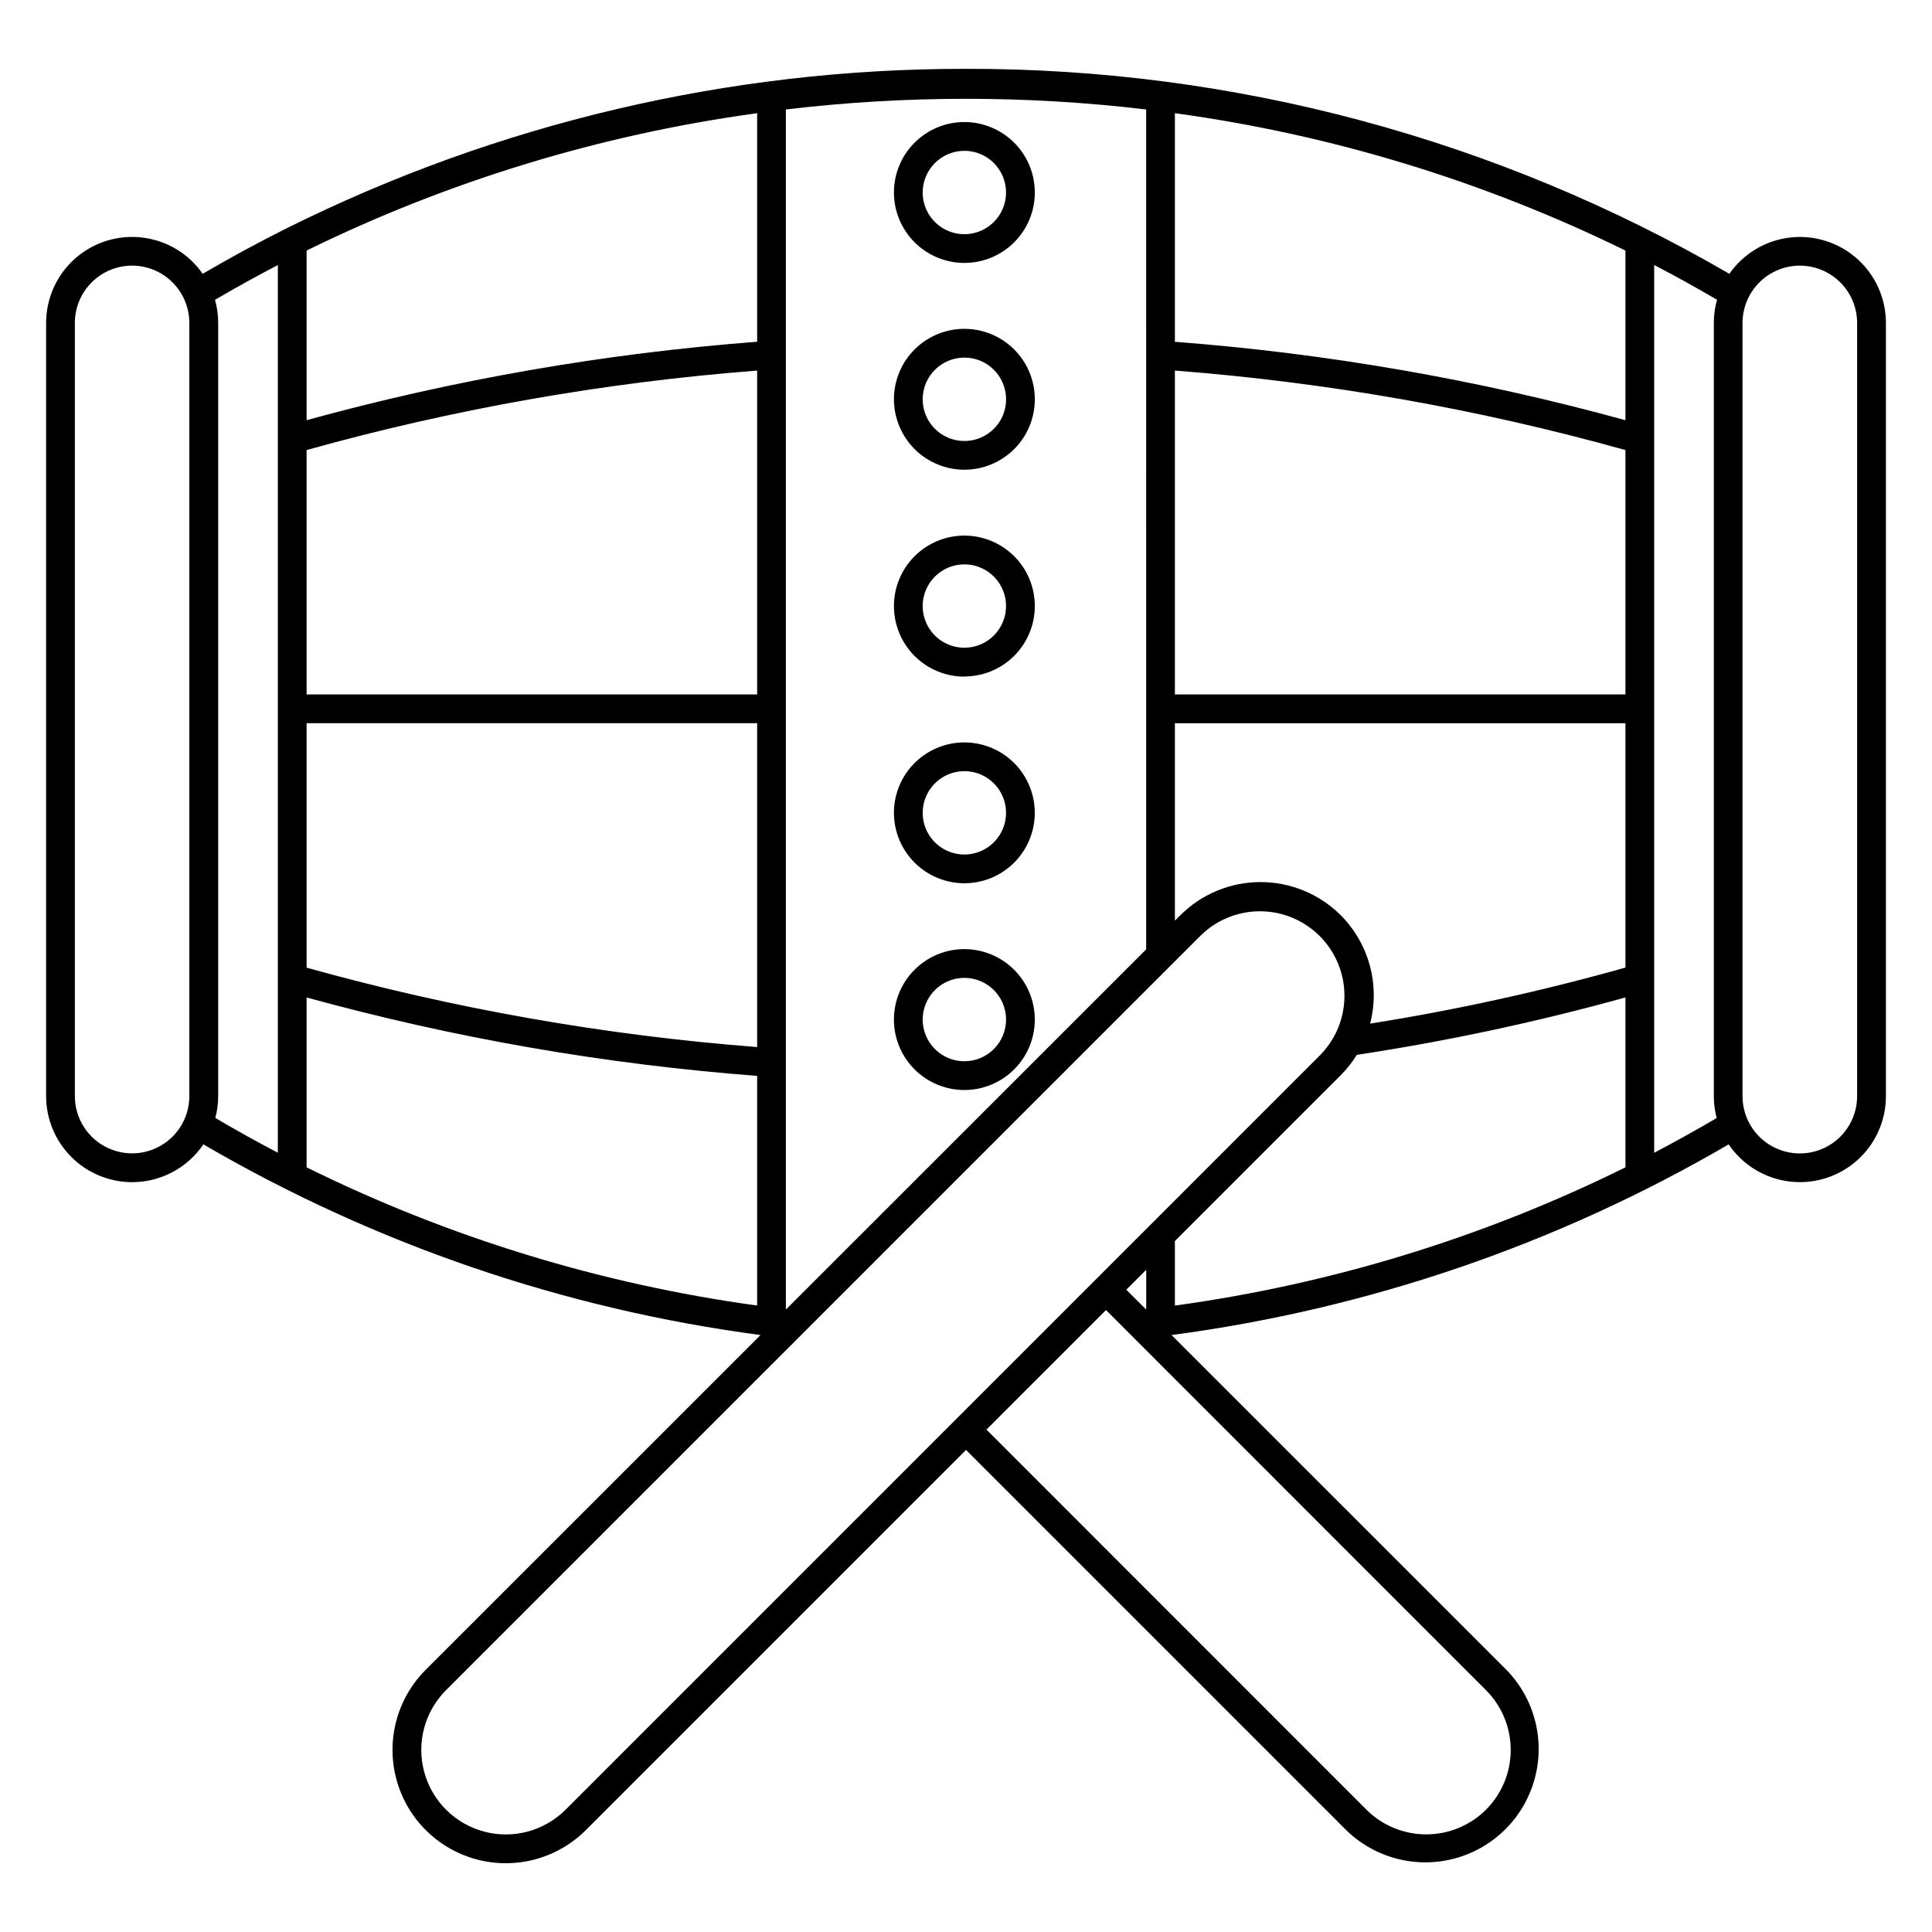
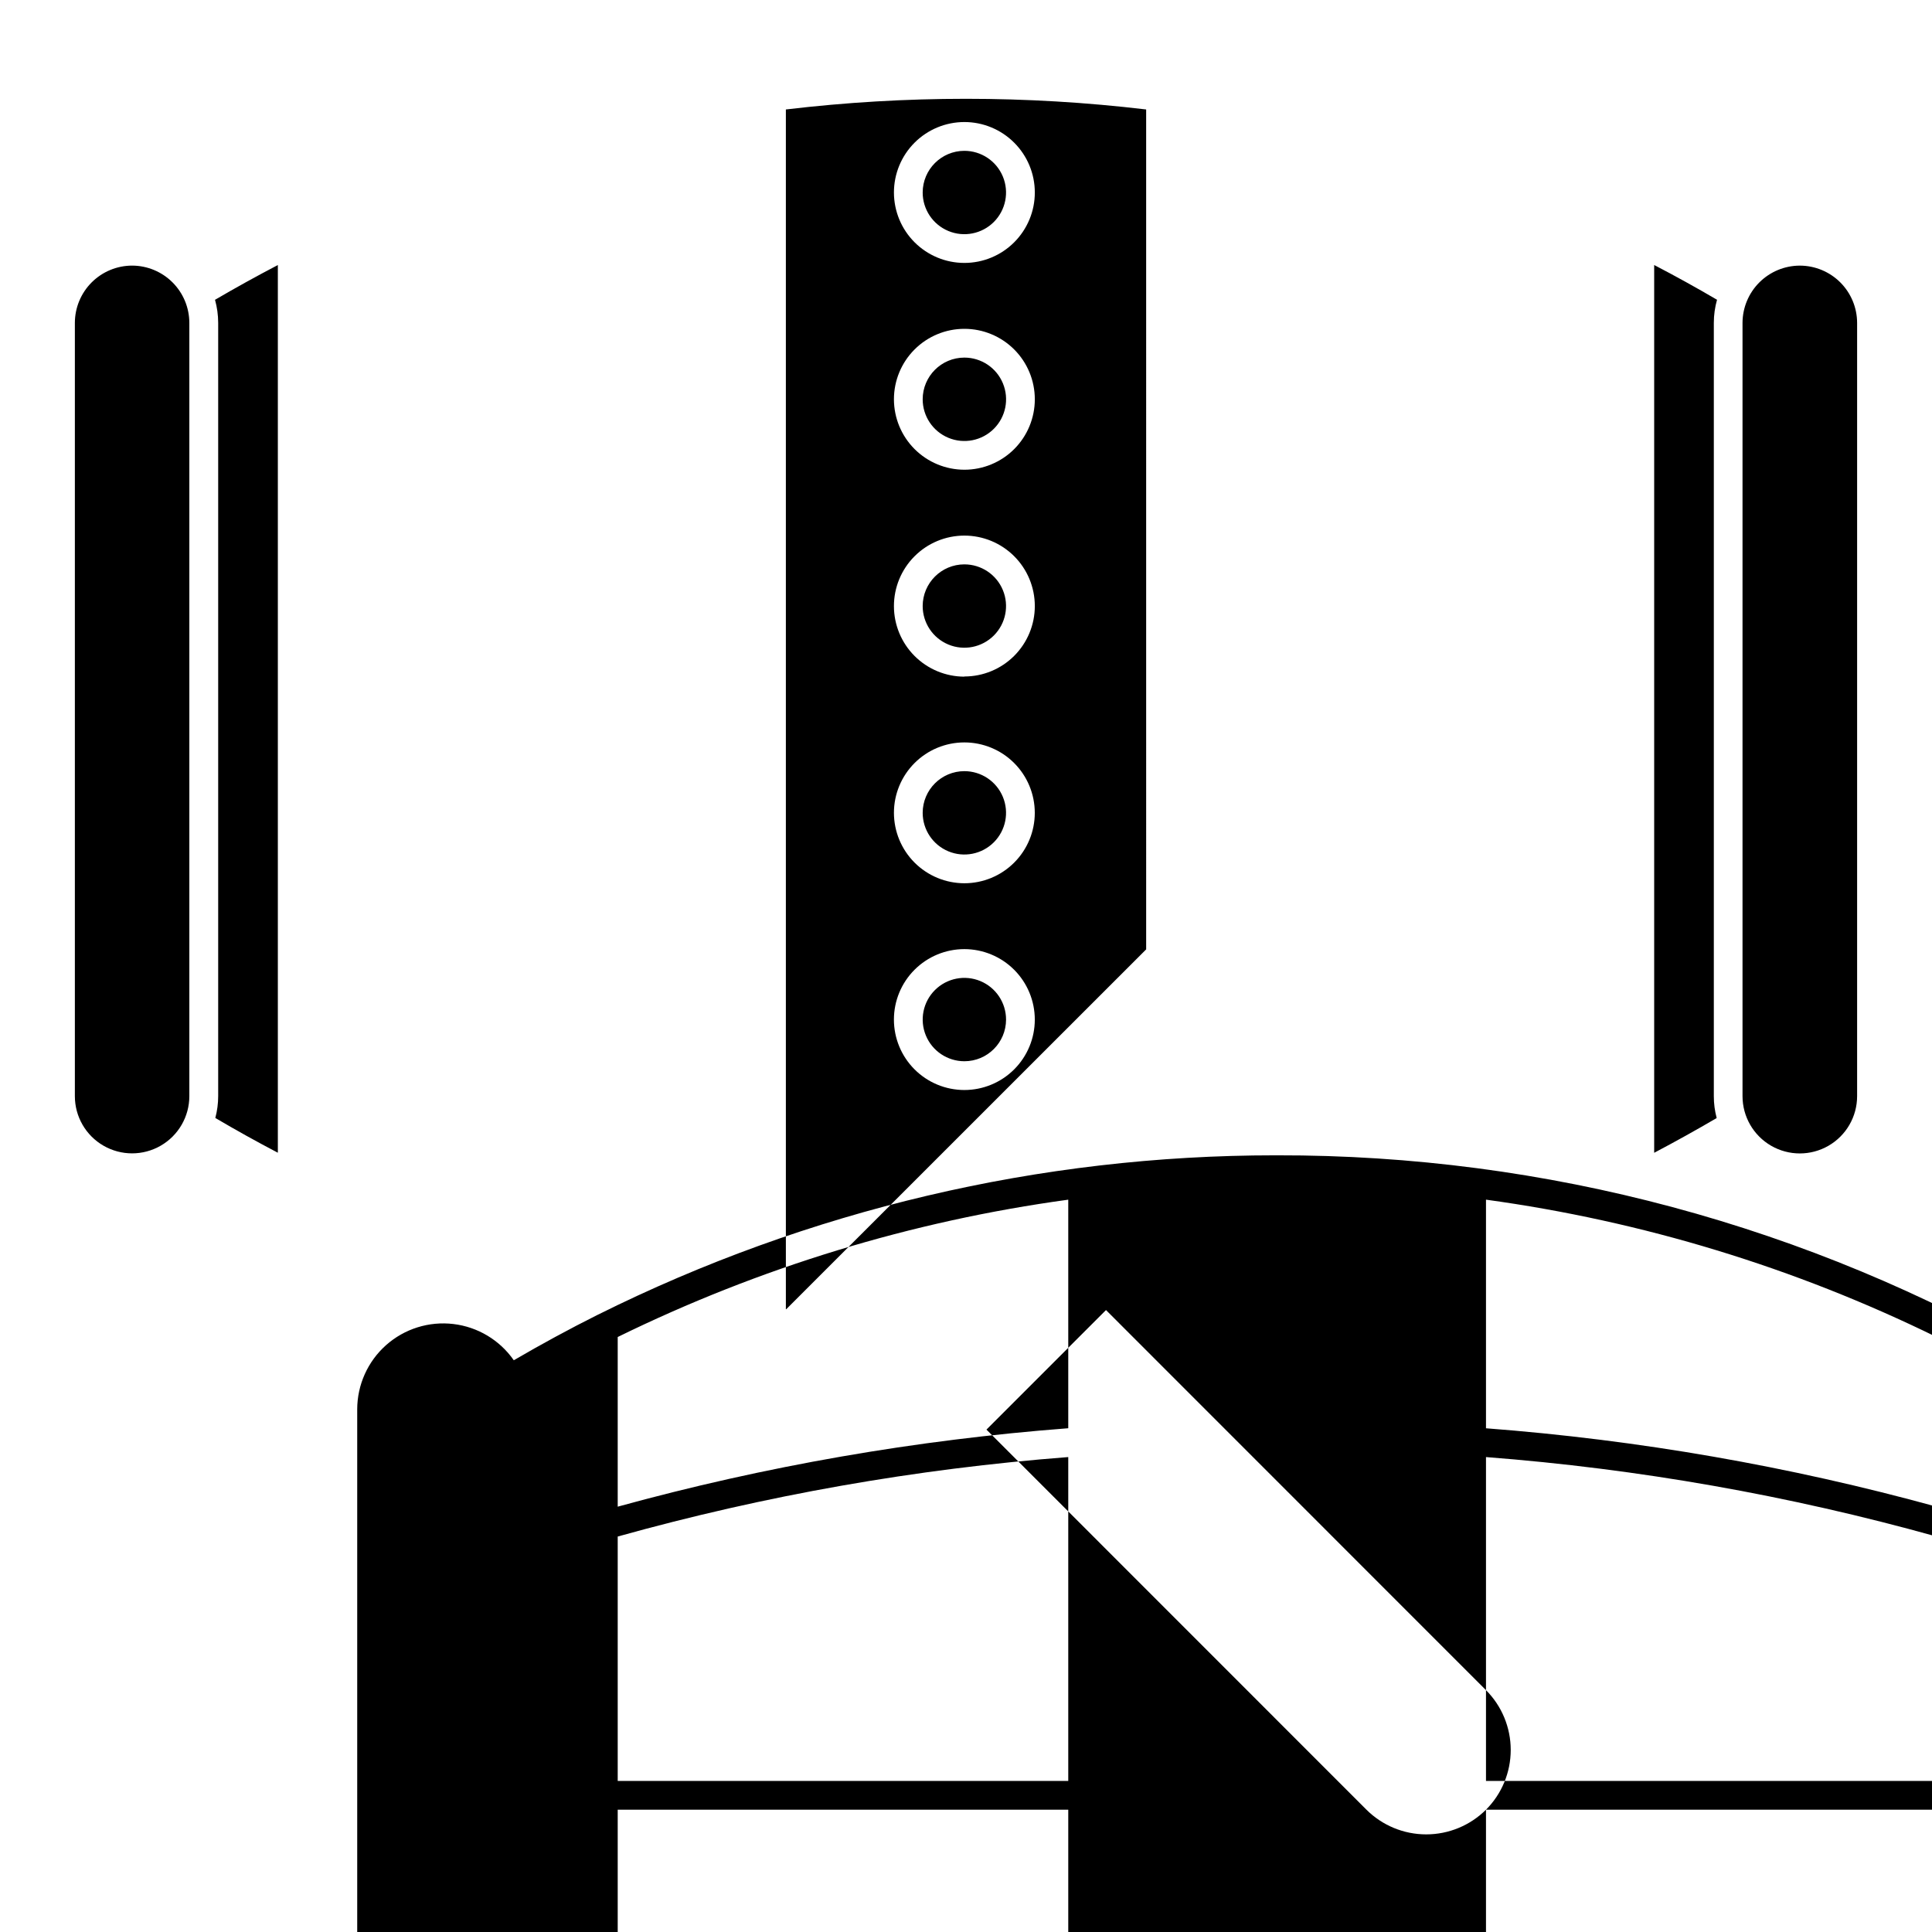
<svg xmlns="http://www.w3.org/2000/svg" fill="#000000" width="800px" height="800px" version="1.1" viewBox="144 144 512 512">
-   <path d="m399.57 425.24c-4.465 0-8.492-2.691-10.203-6.816-1.711-4.129-0.766-8.879 2.394-12.039 3.16-3.16 7.91-4.106 12.039-2.394 4.125 1.711 6.816 5.738 6.816 10.207-0.004 6.098-4.945 11.039-11.047 11.043zm0-29.715c-4.949 0-9.699 1.965-13.199 5.465-3.504 3.5-5.473 8.25-5.473 13.203 0 4.949 1.965 9.699 5.465 13.199 3.5 3.504 8.25 5.469 13.203 5.473 4.949 0 9.699-1.969 13.199-5.469 3.504-3.5 5.469-8.25 5.469-13.199-0.004-4.949-1.973-9.695-5.469-13.195-3.5-3.5-8.246-5.469-13.195-5.477zm0-47.164v0.004c4.469 0 8.496 2.695 10.203 6.82 1.707 4.129 0.762 8.879-2.398 12.035-3.16 3.16-7.91 4.106-12.035 2.394-4.129-1.711-6.82-5.738-6.82-10.207 0.012-6.098 4.953-11.035 11.051-11.043zm0 29.707v0.004c4.949 0 9.695-1.969 13.195-5.469s5.465-8.246 5.465-13.195c-0.004-4.949-1.969-9.699-5.469-13.195-3.5-3.5-8.246-5.465-13.195-5.465-4.949 0-9.699 1.965-13.195 5.465-3.5 3.5-5.469 8.246-5.469 13.195 0.008 4.949 1.973 9.695 5.473 13.195 3.504 3.5 8.246 5.465 13.195 5.469zm0-84.512v0.008c4.469 0 8.496 2.691 10.203 6.82 1.707 4.129 0.762 8.879-2.398 12.035-3.16 3.16-7.91 4.102-12.035 2.394-4.129-1.711-6.82-5.738-6.82-10.207 0.012-6.098 4.953-11.039 11.051-11.043zm0 29.715v0.004c4.957 0 9.707-1.969 13.207-5.473 3.5-3.504 5.465-8.254 5.461-13.207-0.004-4.957-1.973-9.703-5.481-13.203-3.508-3.5-8.262-5.461-13.215-5.453-4.953 0.008-9.699 1.984-13.195 5.496-3.496 3.508-5.457 8.262-5.445 13.215 0.008 4.949 1.977 9.695 5.477 13.195 3.5 3.496 8.246 5.469 13.191 5.473zm0-84.512v0.008c4.473 0 8.504 2.691 10.211 6.824 1.711 4.129 0.766 8.883-2.398 12.043-3.16 3.16-7.914 4.106-12.043 2.391-4.129-1.711-6.82-5.742-6.82-10.211 0.012-6.102 4.953-11.043 11.051-11.047zm0 29.715v0.008c4.953 0 9.699-1.969 13.203-5.469 3.5-3.5 5.465-8.25 5.465-13.199 0-4.953-1.965-9.703-5.465-13.203-3.504-3.5-8.25-5.469-13.203-5.469-4.949 0-9.699 1.969-13.199 5.469s-5.469 8.25-5.469 13.203c0.008 4.949 1.973 9.695 5.473 13.195s8.246 5.465 13.195 5.473zm0-84.512v0.008c4.469 0.004 8.496 2.695 10.203 6.824 1.707 4.125 0.762 8.875-2.398 12.035-3.16 3.156-7.91 4.102-12.035 2.391-4.129-1.711-6.82-5.738-6.82-10.203 0.012-6.102 4.953-11.039 11.051-11.047zm0 29.707v0.008c4.953 0 9.703-1.965 13.203-5.469 3.5-3.5 5.469-8.25 5.465-13.199 0-4.953-1.965-9.699-5.469-13.199-3.5-3.504-8.25-5.469-13.199-5.469-4.953 0.004-9.703 1.969-13.203 5.473-3.5 3.5-5.465 8.25-5.465 13.203 0.008 4.949 1.973 9.695 5.473 13.191 3.504 3.5 8.246 5.469 13.195 5.469zm-235.73 15.887c0.008-4.019 1.609-7.871 4.449-10.715 2.844-2.844 6.695-4.445 10.719-4.453 4.019 0.008 7.875 1.609 10.715 4.449 2.844 2.844 4.445 6.699 4.453 10.719v204.93c0 5.418-2.891 10.426-7.586 13.133-4.691 2.711-10.473 2.711-15.168 0-4.691-2.707-7.582-7.715-7.582-13.133zm53.793-15.32v235.25c-5.586-2.926-11.109-5.996-16.57-9.211l-0.004 0.004c0.504-1.895 0.762-3.848 0.762-5.809v-204.91c-0.004-2.066-0.285-4.121-0.84-6.109 5.481-3.207 11.035-6.277 16.652-9.211zm230.11-41.227c-31.715-3.769-63.766-3.769-95.48 0v317.95h0.094l95.387-95.363zm151.2 267.28c-5.469 3.203-10.992 6.273-16.57 9.211v-235.27c5.625 2.926 11.176 5.996 16.66 9.211h-0.004c-0.559 1.988-0.848 4.043-0.848 6.109v204.95c-0.004 1.961 0.254 3.91 0.762 5.805zm22.043-225.9v0.004c4.019 0.008 7.875 1.609 10.719 4.453 2.84 2.844 4.441 6.695 4.449 10.715v204.93c0 5.422-2.894 10.438-7.59 13.148-4.699 2.711-10.488 2.711-15.188 0-4.695-2.711-7.59-7.727-7.59-13.148v-204.93c0.012-4.019 1.613-7.871 4.453-10.711 2.844-2.844 6.695-4.445 10.715-4.457zm-83.184 409.2c-4.207 4.188-9.902 6.539-15.84 6.539s-11.633-2.352-15.84-6.539l-100.7-100.73 31.68-31.68 100.7 100.73c4.199 4.203 6.555 9.902 6.555 15.84 0 5.941-2.356 11.637-6.555 15.84zm-82.445-287.93h119.4v64.758c-22.246 6.266-44.84 11.227-67.664 14.855 2.672-10.293-0.297-21.23-7.809-28.754-5.641-5.613-13.273-8.762-21.23-8.762-7.953 0-15.586 3.148-21.227 8.762l-1.469 1.461zm119.4-80.301c-39.039-10.746-79.023-17.703-119.4-20.781v-60.586c41.488 5.688 81.797 17.98 119.4 36.406v44.965zm-119.4-13.141v85.82h119.4v-64.77c-39.016-10.898-79.008-17.949-119.4-21.059zm0 230.68v17.094c41.516-5.695 81.832-18.066 119.4-36.633v-45.027c-23.402 6.492-47.172 11.574-71.184 15.215-1.219 1.965-2.66 3.781-4.289 5.418l-43.922 43.918zm-7.68 18.078-5.195-5.191 5.281-5.277v10.457h-0.086zm-153.79 132.61 200-200.01c5.57-5.676 7.711-13.879 5.625-21.551-2.082-7.676-8.078-13.668-15.75-15.75-7.676-2.082-15.879 0.059-21.555 5.629l-200 200c-5.66 5.66-7.871 13.906-5.797 21.637 2.07 7.731 8.109 13.77 15.84 15.844 7.731 2.07 15.977-0.141 21.637-5.801zm-68.633-215.25c39.039 10.75 79.027 17.711 119.4 20.781v60.867c-41.512-5.703-81.832-18.07-119.4-36.629zm119.4-173.77c-40.375 3.078-80.359 10.039-119.4 20.785v-44.961c37.602-18.434 77.914-30.723 119.4-36.395zm-119.4 101.09h119.4v85.82c-40.391-3.106-80.383-10.152-119.4-21.039zm119.4-7.621v-85.828c-40.391 3.109-80.383 10.164-119.4 21.059v64.77zm-165.63 129.25c7.562-0.004 14.633-3.754 18.875-10.016 45.379 26.469 95.57 43.645 147.65 50.527l-88.734 88.719c-7.586 7.586-10.547 18.641-7.769 29.004 2.773 10.359 10.867 18.453 21.23 21.23 10.359 2.773 21.414-0.188 29-7.773l100.73-100.73 100.73 100.73c7.613 7.445 18.602 10.305 28.875 7.512 10.277-2.797 18.305-10.82 21.098-21.098 2.797-10.273-0.059-21.262-7.504-28.875l-88.738-88.719c52.082-6.879 102.27-24.055 147.65-50.527 3.672 5.422 9.5 9 15.992 9.828 6.496 0.828 13.035-1.176 17.949-5.504 4.914-4.324 7.731-10.555 7.731-17.102v-204.93c-0.008-6.508-2.797-12.703-7.664-17.023-4.871-4.32-11.355-6.352-17.816-5.582-6.465 0.77-12.289 4.266-16.012 9.605-61.426-35.707-131.23-54.453-202.29-54.32h-0.488c-62.312-0.012-123.77 14.457-179.54 42.254l-0.094 0.039c-7.508 3.766-14.898 7.773-22.168 12.02-3.719-5.344-9.547-8.84-16.012-9.609-6.465-0.77-12.949 1.262-17.82 5.582-4.867 4.32-7.656 10.52-7.664 17.031v204.94c0.012 6.043 2.418 11.836 6.691 16.109 4.273 4.273 10.066 6.676 16.109 6.684z" fill-rule="evenodd" />
+   <path d="m399.57 425.24c-4.465 0-8.492-2.691-10.203-6.816-1.711-4.129-0.766-8.879 2.394-12.039 3.16-3.16 7.91-4.106 12.039-2.394 4.125 1.711 6.816 5.738 6.816 10.207-0.004 6.098-4.945 11.039-11.047 11.043zm0-29.715c-4.949 0-9.699 1.965-13.199 5.465-3.504 3.5-5.473 8.25-5.473 13.203 0 4.949 1.965 9.699 5.465 13.199 3.5 3.504 8.25 5.469 13.203 5.473 4.949 0 9.699-1.969 13.199-5.469 3.504-3.5 5.469-8.25 5.469-13.199-0.004-4.949-1.973-9.695-5.469-13.195-3.5-3.5-8.246-5.469-13.195-5.477zm0-47.164v0.004c4.469 0 8.496 2.695 10.203 6.82 1.707 4.129 0.762 8.879-2.398 12.035-3.16 3.16-7.91 4.106-12.035 2.394-4.129-1.711-6.82-5.738-6.82-10.207 0.012-6.098 4.953-11.035 11.051-11.043zm0 29.707v0.004c4.949 0 9.695-1.969 13.195-5.469s5.465-8.246 5.465-13.195c-0.004-4.949-1.969-9.699-5.469-13.195-3.5-3.5-8.246-5.465-13.195-5.465-4.949 0-9.699 1.965-13.195 5.465-3.5 3.5-5.469 8.246-5.469 13.195 0.008 4.949 1.973 9.695 5.473 13.195 3.504 3.5 8.246 5.465 13.195 5.469zm0-84.512v0.008c4.469 0 8.496 2.691 10.203 6.82 1.707 4.129 0.762 8.879-2.398 12.035-3.16 3.16-7.91 4.102-12.035 2.394-4.129-1.711-6.82-5.738-6.82-10.207 0.012-6.098 4.953-11.039 11.051-11.043zm0 29.715v0.004c4.957 0 9.707-1.969 13.207-5.473 3.5-3.504 5.465-8.254 5.461-13.207-0.004-4.957-1.973-9.703-5.481-13.203-3.508-3.5-8.262-5.461-13.215-5.453-4.953 0.008-9.699 1.984-13.195 5.496-3.496 3.508-5.457 8.262-5.445 13.215 0.008 4.949 1.977 9.695 5.477 13.195 3.5 3.496 8.246 5.469 13.191 5.473zm0-84.512v0.008c4.473 0 8.504 2.691 10.211 6.824 1.711 4.129 0.766 8.883-2.398 12.043-3.16 3.16-7.914 4.106-12.043 2.391-4.129-1.711-6.82-5.742-6.82-10.211 0.012-6.102 4.953-11.043 11.051-11.047zm0 29.715v0.008c4.953 0 9.699-1.969 13.203-5.469 3.5-3.5 5.465-8.25 5.465-13.199 0-4.953-1.965-9.703-5.465-13.203-3.504-3.5-8.25-5.469-13.203-5.469-4.949 0-9.699 1.969-13.199 5.469s-5.469 8.25-5.469 13.203c0.008 4.949 1.973 9.695 5.473 13.195s8.246 5.465 13.195 5.473zm0-84.512v0.008c4.469 0.004 8.496 2.695 10.203 6.824 1.707 4.125 0.762 8.875-2.398 12.035-3.16 3.156-7.91 4.102-12.035 2.391-4.129-1.711-6.82-5.738-6.82-10.203 0.012-6.102 4.953-11.039 11.051-11.047zm0 29.707v0.008c4.953 0 9.703-1.965 13.203-5.469 3.5-3.5 5.469-8.25 5.465-13.199 0-4.953-1.965-9.699-5.469-13.199-3.5-3.504-8.25-5.469-13.199-5.469-4.953 0.004-9.703 1.969-13.203 5.473-3.5 3.5-5.465 8.25-5.465 13.203 0.008 4.949 1.973 9.695 5.473 13.191 3.504 3.5 8.246 5.469 13.195 5.469zm-235.73 15.887c0.008-4.019 1.609-7.871 4.449-10.715 2.844-2.844 6.695-4.445 10.719-4.453 4.019 0.008 7.875 1.609 10.715 4.449 2.844 2.844 4.445 6.699 4.453 10.719v204.93c0 5.418-2.891 10.426-7.586 13.133-4.691 2.711-10.473 2.711-15.168 0-4.691-2.707-7.582-7.715-7.582-13.133zm53.793-15.32v235.25c-5.586-2.926-11.109-5.996-16.57-9.211l-0.004 0.004c0.504-1.895 0.762-3.848 0.762-5.809v-204.91c-0.004-2.066-0.285-4.121-0.84-6.109 5.481-3.207 11.035-6.277 16.652-9.211zm230.11-41.227c-31.715-3.769-63.766-3.769-95.48 0v317.95h0.094l95.387-95.363zm151.2 267.28c-5.469 3.203-10.992 6.273-16.57 9.211v-235.27c5.625 2.926 11.176 5.996 16.66 9.211h-0.004c-0.559 1.988-0.848 4.043-0.848 6.109v204.95c-0.004 1.961 0.254 3.91 0.762 5.805zm22.043-225.9v0.004c4.019 0.008 7.875 1.609 10.719 4.453 2.84 2.844 4.441 6.695 4.449 10.715v204.93c0 5.422-2.894 10.438-7.59 13.148-4.699 2.711-10.488 2.711-15.188 0-4.695-2.711-7.59-7.727-7.59-13.148v-204.93c0.012-4.019 1.613-7.871 4.453-10.711 2.844-2.844 6.695-4.445 10.715-4.457zm-83.184 409.2c-4.207 4.188-9.902 6.539-15.84 6.539s-11.633-2.352-15.84-6.539l-100.7-100.73 31.68-31.68 100.7 100.73c4.199 4.203 6.555 9.902 6.555 15.84 0 5.941-2.356 11.637-6.555 15.84zh119.4v64.758c-22.246 6.266-44.84 11.227-67.664 14.855 2.672-10.293-0.297-21.23-7.809-28.754-5.641-5.613-13.273-8.762-21.23-8.762-7.953 0-15.586 3.148-21.227 8.762l-1.469 1.461zm119.4-80.301c-39.039-10.746-79.023-17.703-119.4-20.781v-60.586c41.488 5.688 81.797 17.98 119.4 36.406v44.965zm-119.4-13.141v85.82h119.4v-64.77c-39.016-10.898-79.008-17.949-119.4-21.059zm0 230.68v17.094c41.516-5.695 81.832-18.066 119.4-36.633v-45.027c-23.402 6.492-47.172 11.574-71.184 15.215-1.219 1.965-2.66 3.781-4.289 5.418l-43.922 43.918zm-7.68 18.078-5.195-5.191 5.281-5.277v10.457h-0.086zm-153.79 132.61 200-200.01c5.57-5.676 7.711-13.879 5.625-21.551-2.082-7.676-8.078-13.668-15.75-15.75-7.676-2.082-15.879 0.059-21.555 5.629l-200 200c-5.66 5.66-7.871 13.906-5.797 21.637 2.07 7.731 8.109 13.77 15.84 15.844 7.731 2.07 15.977-0.141 21.637-5.801zm-68.633-215.25c39.039 10.75 79.027 17.711 119.4 20.781v60.867c-41.512-5.703-81.832-18.07-119.4-36.629zm119.4-173.77c-40.375 3.078-80.359 10.039-119.4 20.785v-44.961c37.602-18.434 77.914-30.723 119.4-36.395zm-119.4 101.09h119.4v85.82c-40.391-3.106-80.383-10.152-119.4-21.039zm119.4-7.621v-85.828c-40.391 3.109-80.383 10.164-119.4 21.059v64.77zm-165.63 129.25c7.562-0.004 14.633-3.754 18.875-10.016 45.379 26.469 95.57 43.645 147.65 50.527l-88.734 88.719c-7.586 7.586-10.547 18.641-7.769 29.004 2.773 10.359 10.867 18.453 21.23 21.23 10.359 2.773 21.414-0.188 29-7.773l100.73-100.73 100.73 100.73c7.613 7.445 18.602 10.305 28.875 7.512 10.277-2.797 18.305-10.82 21.098-21.098 2.797-10.273-0.059-21.262-7.504-28.875l-88.738-88.719c52.082-6.879 102.27-24.055 147.65-50.527 3.672 5.422 9.5 9 15.992 9.828 6.496 0.828 13.035-1.176 17.949-5.504 4.914-4.324 7.731-10.555 7.731-17.102v-204.93c-0.008-6.508-2.797-12.703-7.664-17.023-4.871-4.32-11.355-6.352-17.816-5.582-6.465 0.77-12.289 4.266-16.012 9.605-61.426-35.707-131.23-54.453-202.29-54.32h-0.488c-62.312-0.012-123.77 14.457-179.54 42.254l-0.094 0.039c-7.508 3.766-14.898 7.773-22.168 12.02-3.719-5.344-9.547-8.84-16.012-9.609-6.465-0.77-12.949 1.262-17.82 5.582-4.867 4.32-7.656 10.52-7.664 17.031v204.94c0.012 6.043 2.418 11.836 6.691 16.109 4.273 4.273 10.066 6.676 16.109 6.684z" fill-rule="evenodd" />
</svg>